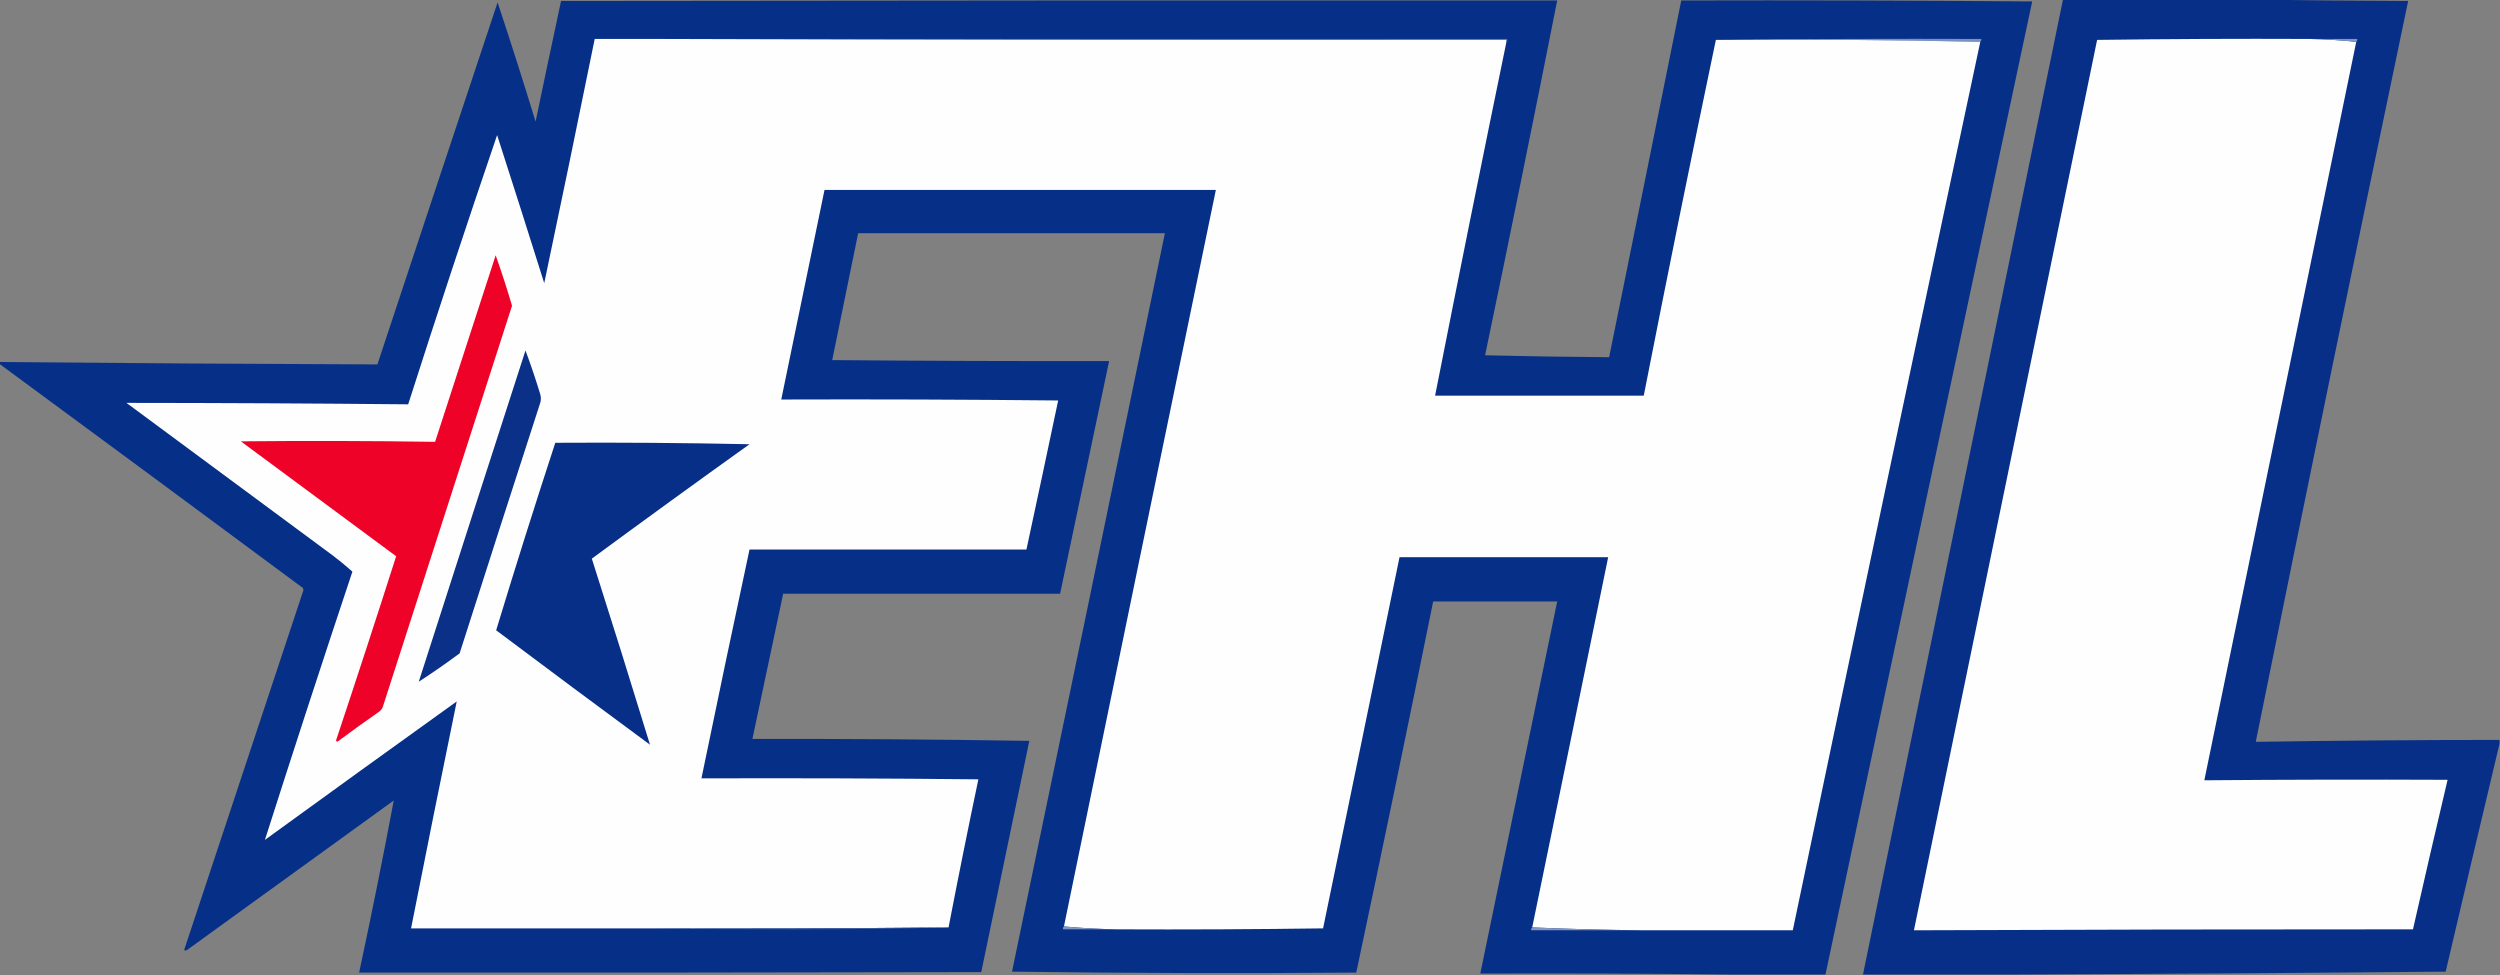
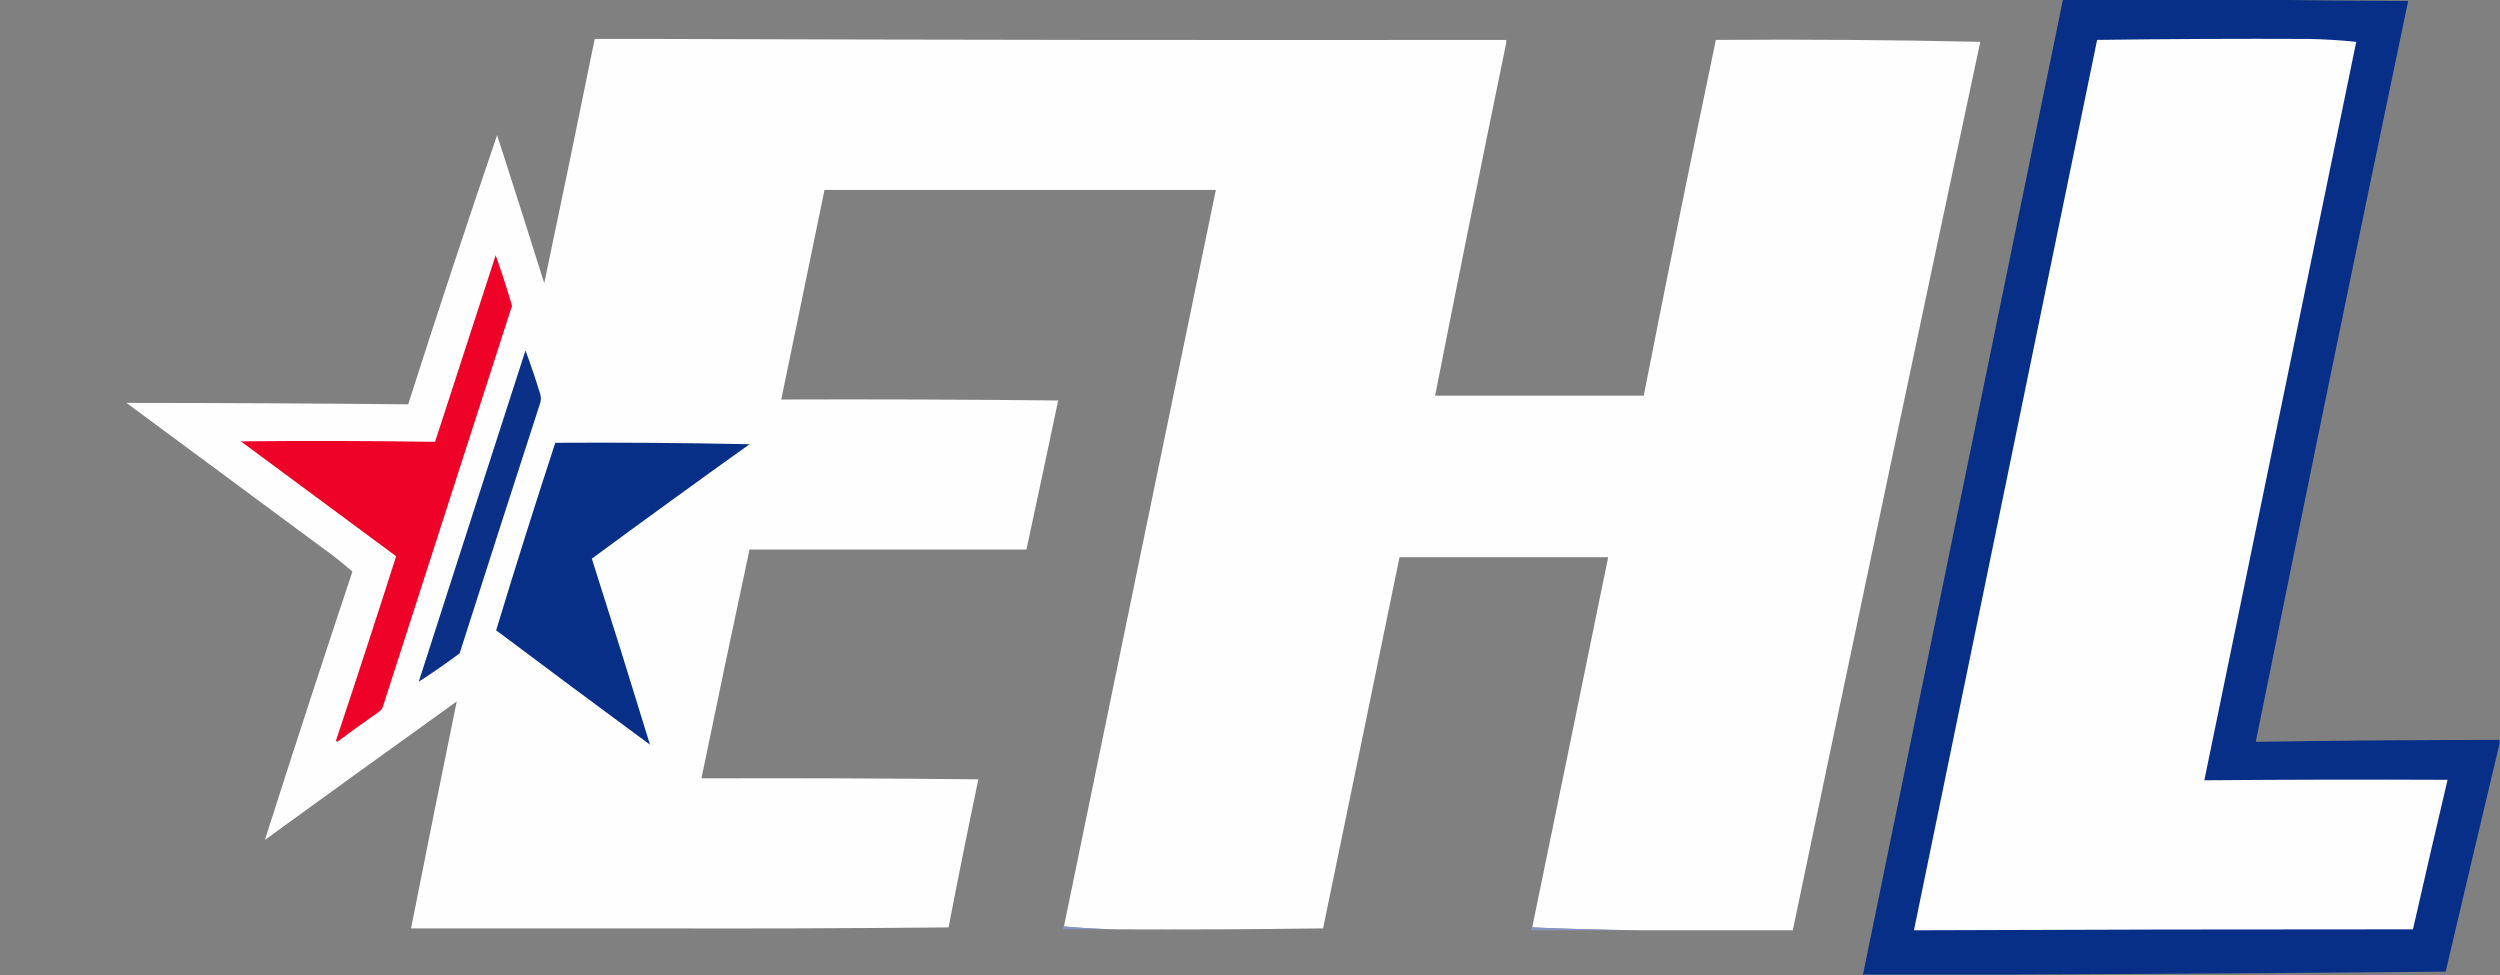
<svg xmlns="http://www.w3.org/2000/svg" version="1.1" width="2600px" height="1014px" style="shape-rendering:geometricPrecision; text-rendering:geometricPrecision; image-rendering:optimizeQuality; fill-rule:evenodd; clip-rule:evenodd">
  <rect width="100%" height="100%" fill="#808080" stroke="none" />
  <g>
    <path style="opacity:0.99" fill="#072f87" d="M 2145.5,-0.5 C 2210.17,-0.5 2274.83,-0.5 2339.5,-0.5C 2394.33,0.333 2449.33,0.833 2504.5,1C 2450.79,257.681 2397.95,514.515 2346,771.5C 2430.43,770.206 2514.93,769.539 2599.5,769.5C 2599.5,770.833 2599.5,772.167 2599.5,773.5C 2580.71,852.348 2562.04,931.348 2543.5,1010.5C 2394,1011.92 2244.67,1012.92 2095.5,1013.5C 2042.83,1013.5 1990.17,1013.5 1937.5,1013.5C 2006.83,675.5 2076.17,337.5 2145.5,-0.5 Z" />
  </g>
  <g>
-     <path style="opacity:0.991" fill="#062f87" d="M 1898.5,1013.5 C 1865.5,1013.5 1832.5,1013.5 1799.5,1013.5C 1713,1012.5 1626.33,1012.17 1539.5,1012.5C 1566.17,883.5 1592.83,754.5 1619.5,625.5C 1576.5,625.5 1533.5,625.5 1490.5,625.5C 1464.47,754.294 1437.8,882.961 1410.5,1011.5C 1291.17,1012.45 1171.83,1012.12 1052.5,1010.5C 1105.76,754.552 1158.76,498.552 1211.5,242.5C 1105.17,242.5 998.833,242.5 892.5,242.5C 883.5,286.5 874.5,330.5 865.5,374.5C 961.498,375.321 1057.5,375.654 1153.5,375.5C 1136.5,456.167 1119.5,536.833 1102.5,617.5C 1006.5,617.5 910.5,617.5 814.5,617.5C 803.833,667.833 793.167,718.167 782.5,768.5C 878.506,768.303 974.506,768.969 1070.5,770.5C 1053.89,850.706 1037.23,930.872 1020.5,1011C 804.834,1011.5 589.167,1011.67 373.5,1011.5C 386.301,951.826 398.301,892.159 409.5,832.5C 337.833,884.333 266.167,936.167 194.5,988C 193.5,988.667 192.5,988.667 191.5,988C 232.657,863.861 273.824,739.694 315,615.5C 315.667,614.167 315.667,612.833 315,611.5C 209.937,533.591 104.771,455.925 -0.5,378.5C -0.5,377.833 -0.5,377.167 -0.5,376.5C 130.5,377.719 261.5,378.553 392.5,379C 434.065,253.47 475.732,127.97 517.5,2.5C 531.162,43.654 544.329,84.987 557,126.5C 565.712,84.603 574.546,42.77 583.5,1C 928.833,0.5 1274.17,0.333 1619.5,0.5C 1595.14,123.628 1570.14,246.628 1544.5,369.5C 1587.49,370.536 1630.49,371.203 1673.5,371.5C 1698.63,247.857 1723.63,124.19 1748.5,0.5C 1870.17,0.167 1991.84,0.5 2113.5,1.5C 2041.58,338.785 1969.91,676.119 1898.5,1013.5 Z" />
-   </g>
+     </g>
  <g>
-     <path style="opacity:1" fill="#5d75b0" d="M 682.5,40.5 C 977.5,40.5 1272.5,40.5 1567.5,40.5C 1567.77,42.099 1567.43,43.432 1566.5,44.5C 1566.5,43.5 1566.5,42.5 1566.5,41.5C 1271.67,41.833 977,41.5 682.5,40.5 Z" />
-   </g>
+     </g>
  <g>
-     <path style="opacity:1" fill="#7c91bf" d="M 1784.5,41.5 C 1876.33,40.501 1968.33,40.167 2060.5,40.5C 2060.74,41.791 2060.4,42.791 2059.5,43.5C 1968.17,41.502 1876.51,40.836 1784.5,41.5 Z" />
-   </g>
+     </g>
  <g>
    <path style="opacity:1" fill="#fefefe" d="M 2401.5,40.5 C 2418.03,40.838 2434.36,41.838 2450.5,43.5C 2397.83,299.49 2345.17,555.49 2292.5,811.5C 2376.83,810.799 2461.17,810.632 2545.5,811C 2533.24,862.742 2521.24,914.575 2509.5,966.5C 2336.5,966.453 2163.5,966.787 1990.5,967.5C 2053.99,658.859 2117.49,350.193 2181,41.5C 2254.43,40.502 2327.93,40.169 2401.5,40.5 Z" />
  </g>
  <g>
-     <path style="opacity:1" fill="#8296c2" d="M 2401.5,40.5 C 2418.17,40.5 2434.83,40.5 2451.5,40.5C 2451.74,41.791 2451.4,42.791 2450.5,43.5C 2434.36,41.838 2418.03,40.838 2401.5,40.5 Z" />
-   </g>
+     </g>
  <g>
    <path style="opacity:1" fill="#fefefe" d="M 682.5,40.5 C 977,41.5 1271.67,41.833 1566.5,41.5C 1566.5,42.5 1566.5,43.5 1566.5,44.5C 1541.32,166.738 1516.65,289.071 1492.5,411.5C 1564.83,411.5 1637.17,411.5 1709.5,411.5C 1733.74,287.963 1758.74,164.629 1784.5,41.5C 1876.51,40.836 1968.17,41.502 2059.5,43.5C 1993.87,351.361 1928.87,659.361 1864.5,967.5C 1813.17,967.5 1761.83,967.5 1710.5,967.5C 1671.32,967.165 1632.32,966.165 1593.5,964.5C 1619.94,836.191 1646.27,707.858 1672.5,579.5C 1600.17,579.5 1527.83,579.5 1455.5,579.5C 1429.11,708.179 1402.61,836.846 1376,965.5C 1304.57,966.498 1233.07,966.831 1161.5,966.5C 1142.98,966.163 1124.64,965.163 1106.5,963.5C 1158.99,708.048 1211.66,452.715 1264.5,197.5C 1128.83,197.5 993.167,197.5 857.5,197.5C 842.492,270.184 827.492,342.85 812.5,415.5C 908.502,415.167 1004.5,415.5 1100.5,416.5C 1089.63,468.197 1078.63,519.864 1067.5,571.5C 971.5,571.5 875.5,571.5 779.5,571.5C 762.512,650.781 745.846,730.114 729.5,809.5C 825.502,809.167 921.502,809.5 1017.5,810.5C 1006.75,861.751 996.416,913.084 986.5,964.5C 881.57,965.498 776.57,965.831 671.5,965.5C 590.167,965.5 508.833,965.5 427.5,965.5C 443.05,886.709 458.883,808.042 475,729.5C 408.36,777.306 341.86,825.306 275.5,873.5C 305.148,780.55 335.481,687.55 366.5,594.5C 360.097,588.782 353.43,583.282 346.5,578C 274.833,525 203.167,472 131.5,419C 229.167,419.062 326.834,419.562 424.5,420.5C 454.439,326.849 485.273,233.516 517,140.5C 533.531,191.761 549.865,243.094 566,294.5C 583.821,209.885 601.321,125.218 618.5,40.5C 639.833,40.5 661.167,40.5 682.5,40.5 Z" />
  </g>
  <g>
    <path style="opacity:1" fill="#ef0227" d="M 515.5,265.5 C 521.628,282.721 527.295,300.221 532.5,318C 487.67,457.156 442.837,596.322 398,735.5C 397.215,737.286 396.049,738.786 394.5,740C 379.99,750.088 365.657,760.422 351.5,771C 350.517,771.591 349.85,771.257 349.5,770C 370.77,706.192 391.603,642.359 412,578.5C 358.167,538.667 304.333,498.833 250.5,459C 317.836,458.326 385.17,458.493 452.5,459.5C 473.496,394.844 494.496,330.178 515.5,265.5 Z" />
  </g>
  <g>
    <path style="opacity:1" fill="#0b3088" d="M 546.5,364.5 C 552.132,379.561 557.299,394.895 562,410.5C 562.667,413.167 562.667,415.833 562,418.5C 533.798,505.438 505.798,592.438 478,679.5C 463.989,689.892 449.823,699.725 435.5,709C 472.401,594.13 509.401,479.296 546.5,364.5 Z" />
  </g>
  <g>
    <path style="opacity:1" fill="#082f87" d="M 577.5,460.5 C 644.844,460.09 712.177,460.59 779.5,462C 724.535,501.305 669.868,540.972 615.5,581C 636.073,645.487 656.24,709.987 676,774.5C 622.488,735.077 569.155,695.41 516,655.5C 535.765,590.367 556.265,525.367 577.5,460.5 Z" />
  </g>
  <g>
-     <path style="opacity:1" fill="#4362a4" d="M 986.5,964.5 C 934.338,965.833 881.838,966.5 829,966.5C 776.332,966.5 723.832,966.167 671.5,965.5C 776.57,965.831 881.57,965.498 986.5,964.5 Z" />
-   </g>
+     </g>
  <g>
    <path style="opacity:1" fill="#8195c2" d="M 1106.5,963.5 C 1124.64,965.163 1142.98,966.163 1161.5,966.5C 1142.83,966.5 1124.17,966.5 1105.5,966.5C 1105.26,965.209 1105.6,964.209 1106.5,963.5 Z" />
  </g>
  <g>
    <path style="opacity:1" fill="#8396c3" d="M 1593.5,964.5 C 1632.32,966.165 1671.32,967.165 1710.5,967.5C 1671.17,967.5 1631.83,967.5 1592.5,967.5C 1592.26,966.209 1592.6,965.209 1593.5,964.5 Z" />
  </g>
</svg>